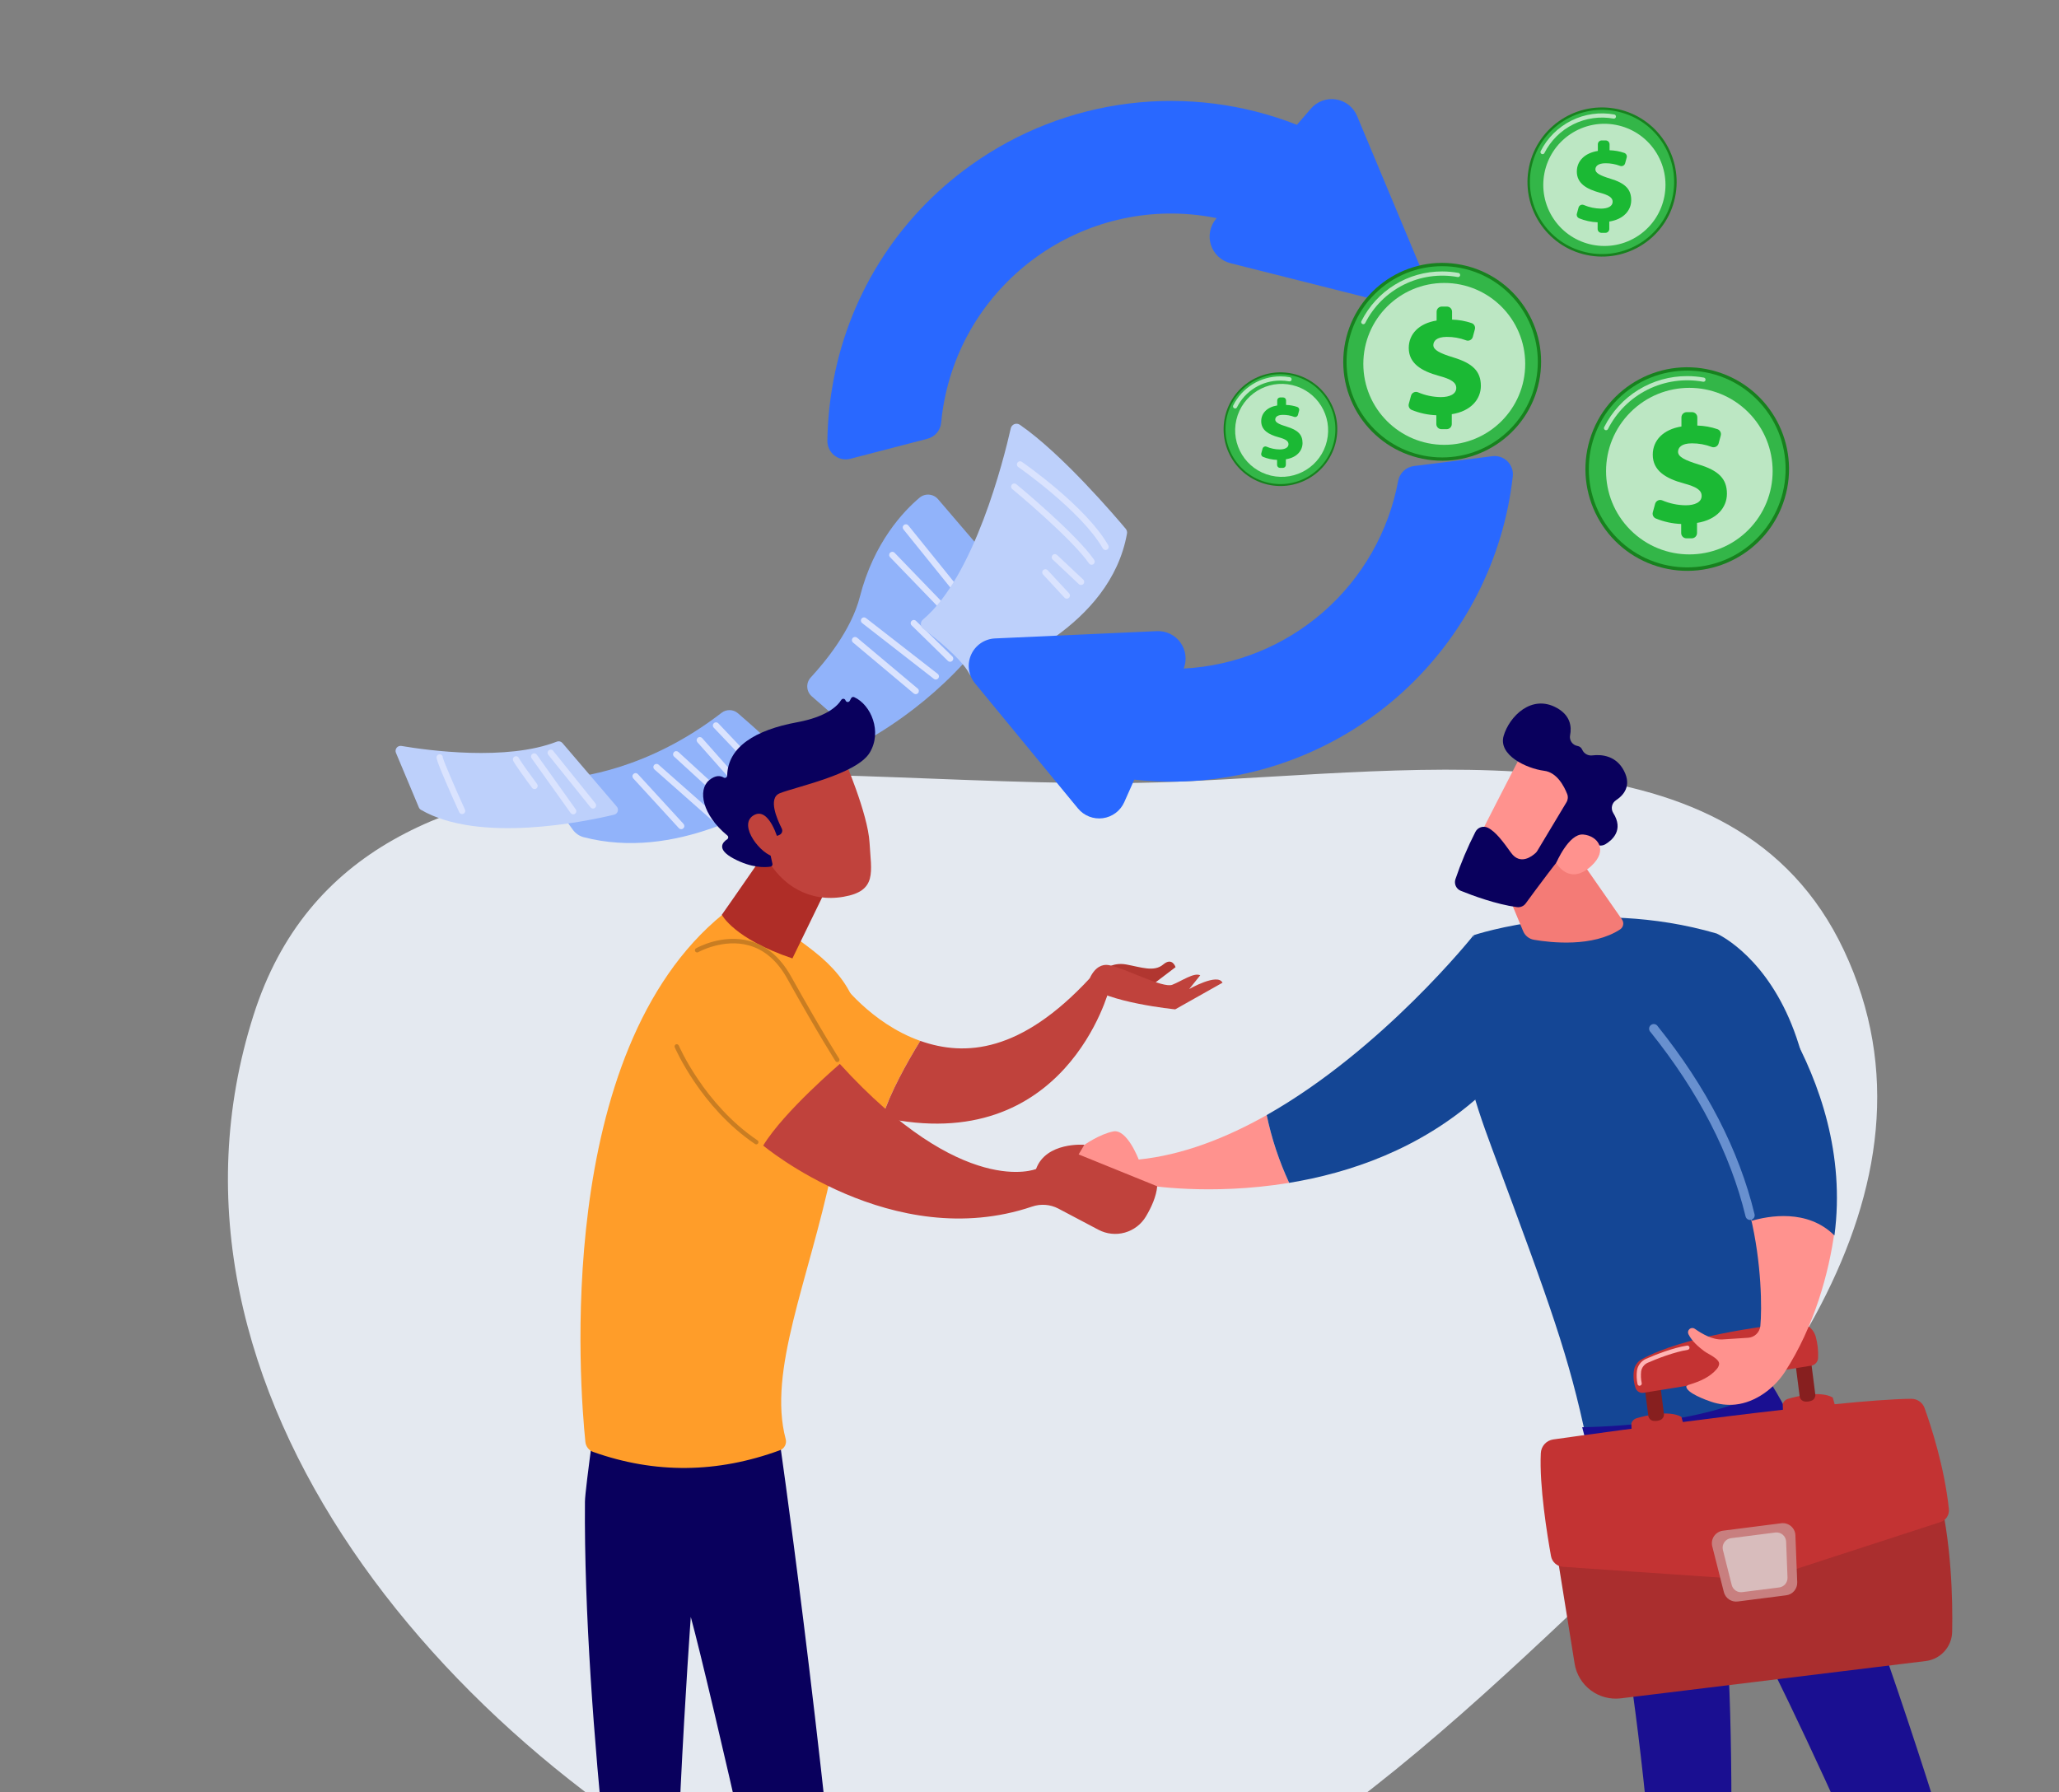
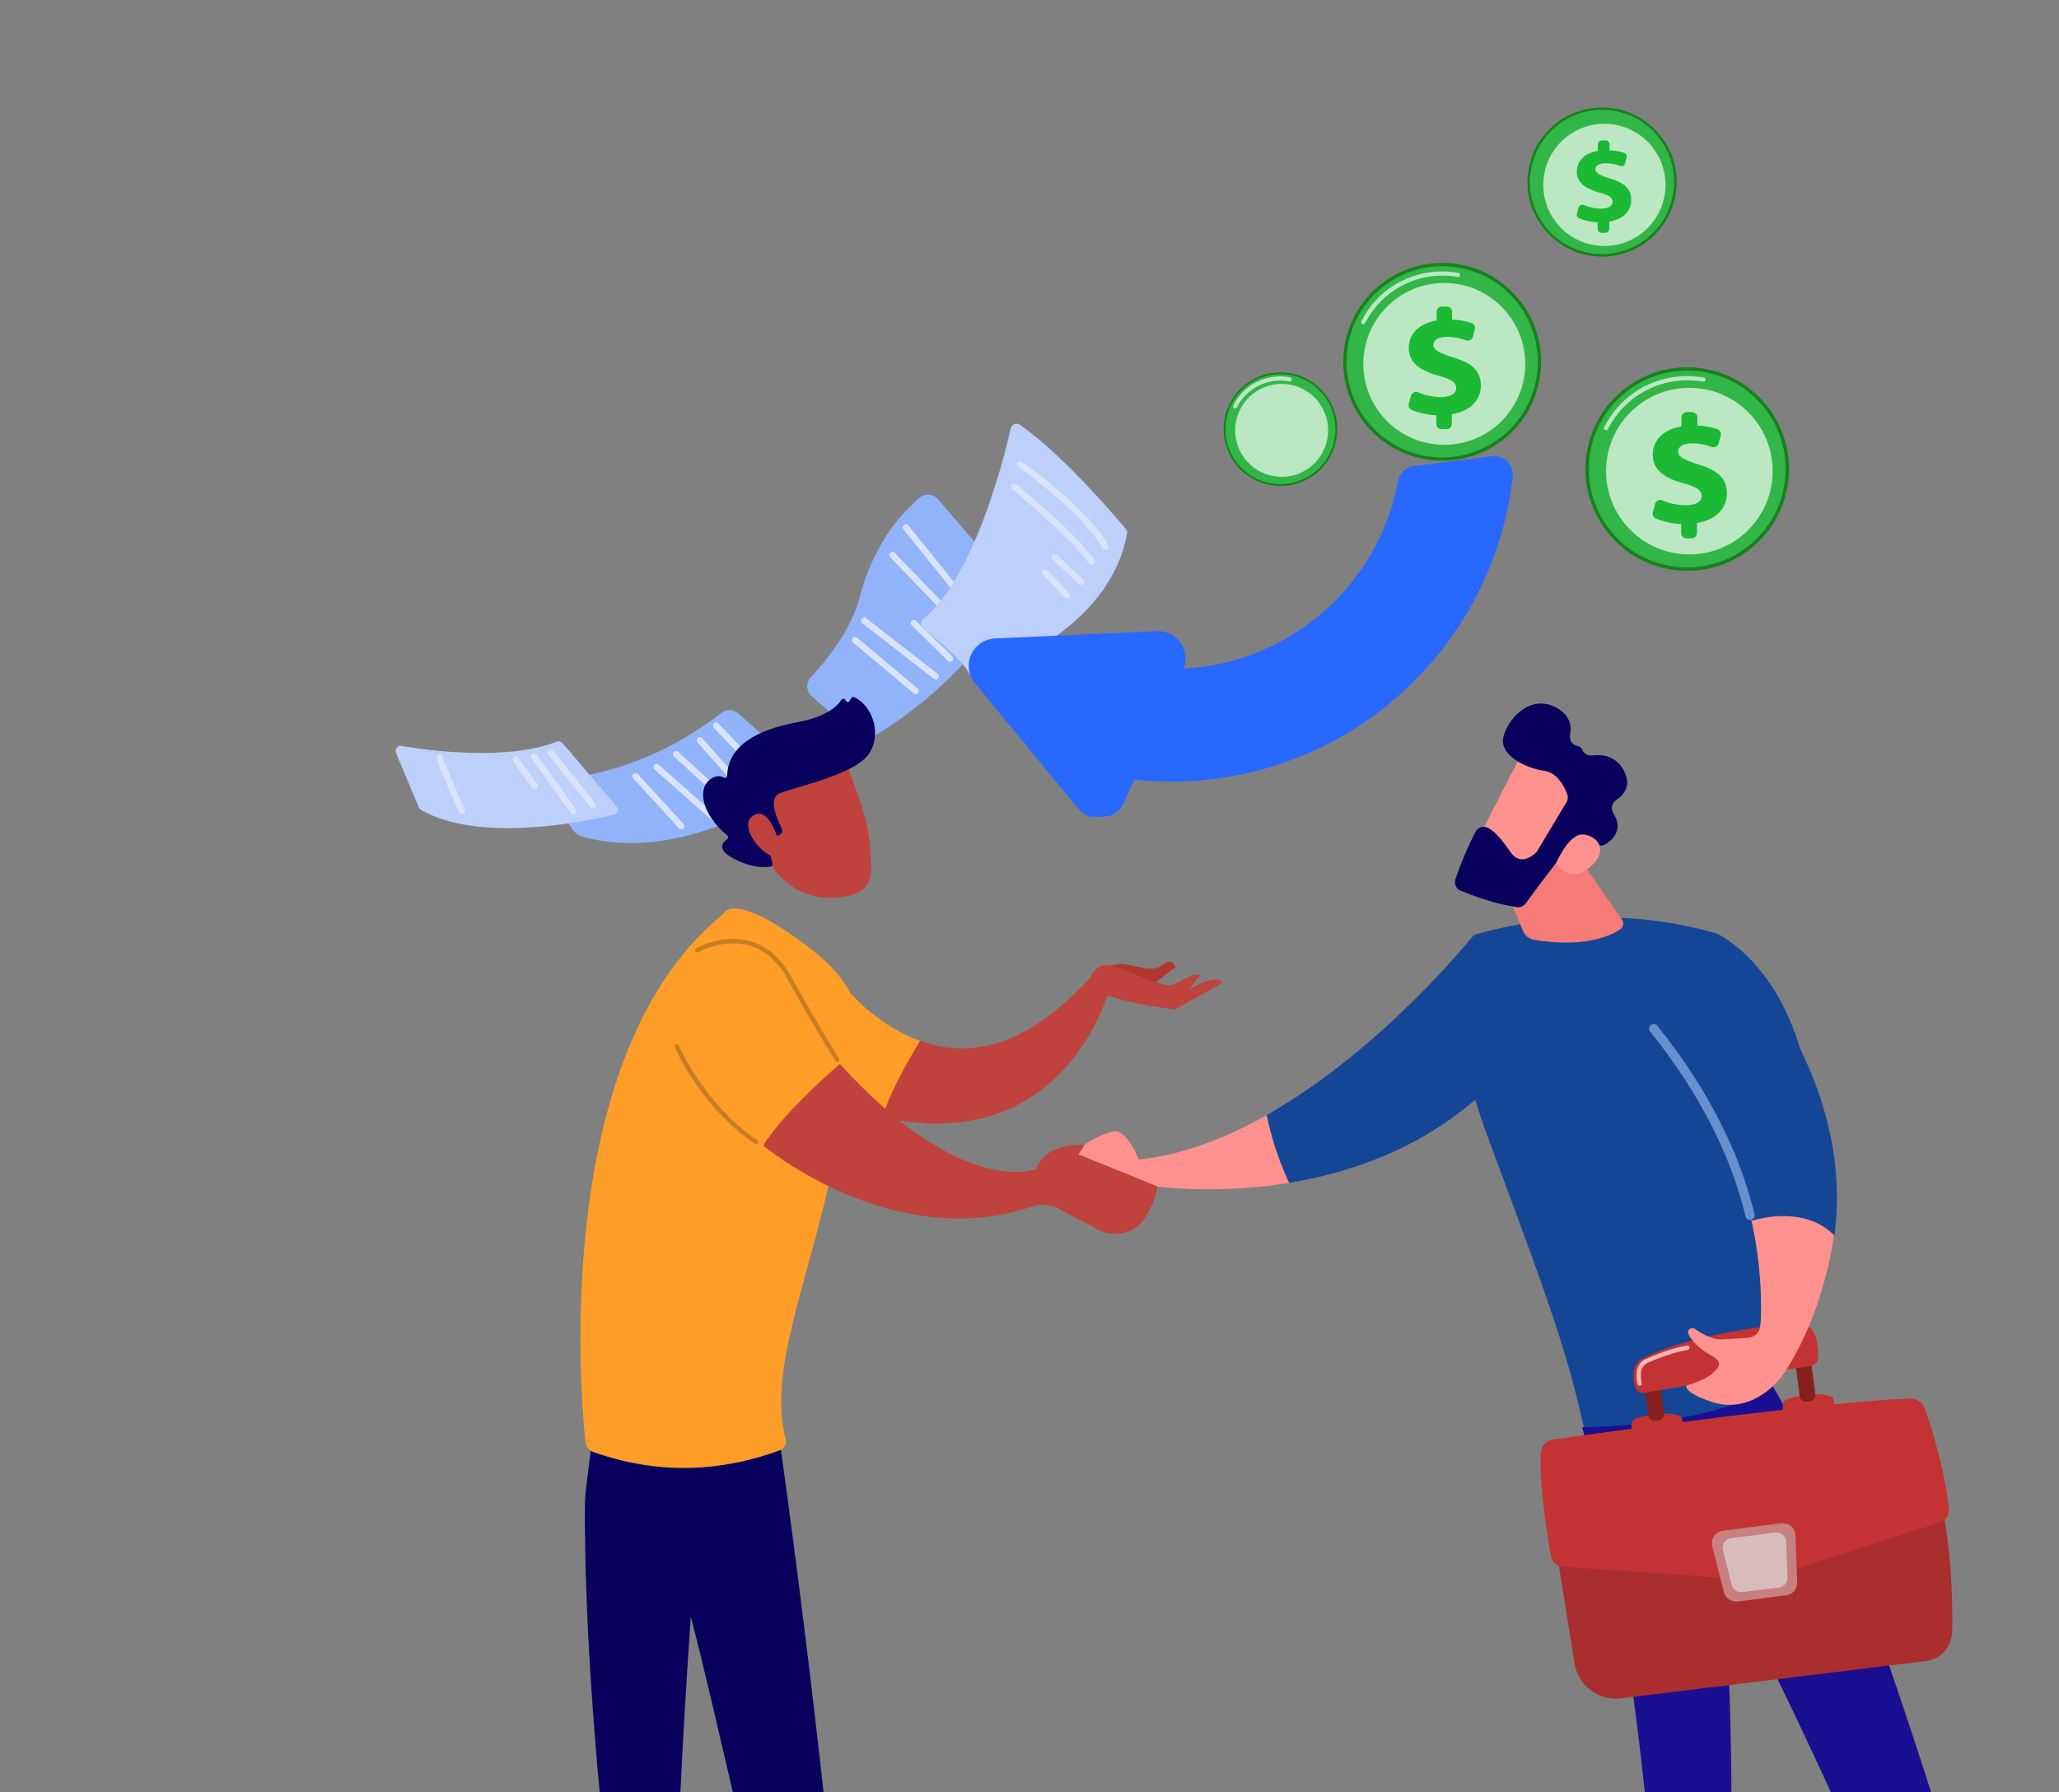
<svg xmlns="http://www.w3.org/2000/svg" width="579" height="504" viewBox="0 0 579 504" fill="none">
  <rect x="0" y="0" width="579" height="504" fill="#808080" stroke="none" />
-   <path d="M440.954 454.48C379.185 512.807 304.885 577.184 227.624 541.854C126.98 495.833 37.691 390.888 71.306 285.451C101.211 191.652 231.911 223.882 330.279 219.866C401.74 216.949 487.978 202.512 518.492 267.196C550.362 334.756 495.267 403.194 440.954 454.48Z" fill="#E4E9F0" />
  <path d="M155.151 219.245C163.382 218.858 182.589 216.142 202.896 200.472C203.558 199.956 204.378 199.685 205.217 199.705C206.056 199.725 206.863 200.034 207.5 200.58C211.372 203.908 219.23 210.845 223.721 216.079C224.033 216.439 224.265 216.861 224.403 217.317C224.541 217.772 224.582 218.252 224.524 218.725C224.465 219.197 224.307 219.652 224.062 220.06C223.816 220.468 223.487 220.82 223.097 221.093C214.815 226.883 189.791 242.102 164.135 235.442C162.903 235.118 161.822 234.375 161.079 233.34L153.462 222.767C153.225 222.444 153.08 222.062 153.043 221.663C153.006 221.264 153.078 220.862 153.252 220.5C153.425 220.139 153.693 219.831 154.028 219.61C154.362 219.389 154.75 219.263 155.151 219.245Z" fill="#91B3FA" />
  <path d="M191.905 233.118C191.736 233.192 191.547 233.211 191.366 233.171C191.186 233.132 191.022 233.037 190.898 232.899L178.078 218.911C177.919 218.738 177.835 218.508 177.846 218.273C177.856 218.039 177.959 217.817 178.132 217.658C178.305 217.5 178.535 217.416 178.769 217.426C179.004 217.436 179.225 217.539 179.384 217.713L192.205 231.701C192.284 231.787 192.346 231.888 192.386 231.998C192.426 232.108 192.444 232.225 192.439 232.342C192.434 232.459 192.405 232.574 192.356 232.68C192.306 232.786 192.236 232.881 192.149 232.96C192.077 233.026 191.995 233.079 191.905 233.118Z" fill="url(#paint0_linear)" />
  <path d="M201.375 231.034C201.222 231.098 201.053 231.117 200.889 231.09C200.725 231.063 200.571 230.99 200.446 230.88L184.024 216.381C183.847 216.225 183.74 216.006 183.726 215.772C183.711 215.537 183.79 215.306 183.946 215.13C184.101 214.954 184.32 214.846 184.555 214.832C184.79 214.817 185.021 214.896 185.197 215.052L201.619 229.551C201.732 229.651 201.817 229.778 201.867 229.92C201.917 230.062 201.93 230.214 201.905 230.363C201.88 230.511 201.817 230.65 201.723 230.768C201.629 230.885 201.507 230.977 201.368 231.034H201.375Z" fill="url(#paint1_linear)" />
  <path d="M207.336 228.364C207.18 228.428 207.008 228.447 206.842 228.418C206.675 228.389 206.52 228.314 206.395 228.2L189.557 212.777C189.383 212.618 189.28 212.397 189.27 212.162C189.26 211.927 189.344 211.698 189.502 211.525C189.661 211.351 189.883 211.248 190.117 211.238C190.352 211.228 190.582 211.312 190.755 211.47L207.593 226.891C207.679 226.97 207.749 227.065 207.799 227.171C207.849 227.277 207.877 227.392 207.882 227.509C207.887 227.626 207.869 227.743 207.829 227.853C207.789 227.963 207.727 228.064 207.648 228.15C207.56 228.242 207.454 228.315 207.336 228.364Z" fill="url(#paint2_linear)" />
  <path d="M211.624 225.335C211.453 225.407 211.264 225.423 211.084 225.382C210.903 225.341 210.74 225.244 210.617 225.106L196.118 208.744C196.04 208.656 195.981 208.555 195.943 208.445C195.905 208.335 195.889 208.219 195.896 208.102C195.903 207.986 195.933 207.873 195.984 207.768C196.035 207.663 196.106 207.57 196.193 207.492C196.28 207.415 196.382 207.356 196.492 207.318C196.602 207.28 196.718 207.264 196.834 207.271C196.95 207.278 197.064 207.308 197.169 207.359C197.273 207.41 197.367 207.481 197.444 207.568L211.944 223.93C212.037 224.036 212.104 224.162 212.139 224.298C212.174 224.435 212.176 224.577 212.145 224.715C212.113 224.852 212.05 224.98 211.959 225.088C211.869 225.196 211.754 225.28 211.624 225.335Z" fill="url(#paint3_linear)" />
  <path d="M218.105 222.133C217.939 222.203 217.756 222.22 217.579 222.183C217.403 222.147 217.242 222.057 217.118 221.927L200.721 204.653C200.637 204.57 200.571 204.47 200.527 204.361C200.482 204.251 200.46 204.134 200.462 204.016C200.463 203.898 200.488 203.781 200.536 203.673C200.583 203.564 200.652 203.467 200.737 203.385C200.823 203.304 200.924 203.24 201.034 203.198C201.145 203.157 201.263 203.137 201.381 203.142C201.499 203.146 201.615 203.174 201.722 203.224C201.829 203.274 201.925 203.345 202.004 203.432L218.404 220.706C218.485 220.79 218.549 220.89 218.591 220.999C218.633 221.108 218.654 221.225 218.651 221.342C218.647 221.459 218.621 221.574 218.573 221.681C218.526 221.788 218.457 221.884 218.372 221.964C218.293 222.036 218.203 222.093 218.105 222.133Z" fill="url(#paint4_linear)" />
  <path d="M228.26 195.813L241.282 207.188C241.761 207.608 242.36 207.867 242.994 207.93C243.628 207.992 244.266 207.855 244.818 207.538C251.313 203.818 272.624 190.35 284.03 167.929C284.397 167.2 284.54 166.378 284.44 165.568C284.34 164.758 284.002 163.996 283.468 163.378L263.791 140.397C263.157 139.654 262.256 139.191 261.282 139.108C260.309 139.026 259.343 139.331 258.593 139.957C254.12 143.72 245.712 152.508 241.787 167.868C239.391 177.243 232.003 186.177 227.983 190.524C227.648 190.886 227.389 191.312 227.221 191.776C227.053 192.241 226.98 192.734 227.006 193.227C227.032 193.72 227.156 194.202 227.371 194.646C227.587 195.091 227.889 195.487 228.26 195.813Z" fill="#91B3FA" />
  <path d="M257.846 195.145C257.695 195.208 257.531 195.228 257.37 195.203C257.208 195.179 257.057 195.111 256.932 195.007L239.872 180.694C239.783 180.619 239.709 180.527 239.656 180.424C239.602 180.321 239.569 180.208 239.559 180.092C239.549 179.975 239.561 179.859 239.596 179.747C239.631 179.636 239.688 179.533 239.763 179.444C239.838 179.355 239.929 179.281 240.033 179.227C240.136 179.173 240.249 179.141 240.365 179.13C240.481 179.12 240.598 179.133 240.709 179.168C240.82 179.203 240.923 179.26 241.013 179.334L258.065 193.648C258.155 193.722 258.23 193.815 258.285 193.919C258.34 194.023 258.373 194.137 258.384 194.254C258.394 194.371 258.381 194.489 258.345 194.601C258.309 194.713 258.252 194.817 258.175 194.906C258.086 195.011 257.973 195.093 257.846 195.145Z" fill="url(#paint5_linear)" />
  <path d="M263.494 191.03C263.35 191.091 263.191 191.113 263.036 191.093C262.88 191.072 262.732 191.011 262.608 190.914L242.43 175.219C242.338 175.147 242.261 175.059 242.203 174.957C242.146 174.856 242.109 174.745 242.094 174.629C242.08 174.514 242.088 174.397 242.119 174.284C242.15 174.172 242.202 174.067 242.274 173.975C242.345 173.883 242.434 173.806 242.535 173.749C242.636 173.691 242.748 173.654 242.863 173.64C242.979 173.625 243.096 173.634 243.208 173.664C243.32 173.695 243.425 173.748 243.517 173.819L263.696 189.519C263.817 189.614 263.911 189.739 263.97 189.882C264.028 190.024 264.048 190.18 264.027 190.332C264.007 190.485 263.947 190.63 263.854 190.752C263.76 190.874 263.636 190.97 263.494 191.03Z" fill="url(#paint6_linear)" />
  <path d="M267.517 186.041C267.356 186.108 267.179 186.127 267.008 186.094C266.836 186.061 266.678 185.979 266.553 185.857L256.404 175.926C256.309 175.848 256.232 175.751 256.177 175.641C256.122 175.532 256.091 175.412 256.084 175.289C256.078 175.167 256.098 175.044 256.141 174.929C256.185 174.815 256.252 174.71 256.338 174.623C256.424 174.536 256.527 174.467 256.641 174.421C256.755 174.376 256.877 174.355 257 174.359C257.122 174.363 257.243 174.393 257.353 174.446C257.464 174.499 257.562 174.575 257.642 174.668L267.794 184.591C267.898 184.694 267.975 184.82 268.018 184.96C268.061 185.099 268.07 185.247 268.042 185.391C268.015 185.534 267.953 185.669 267.861 185.783C267.77 185.896 267.652 185.986 267.517 186.043V186.041Z" fill="url(#paint7_linear)" />
  <path d="M272.561 178.947C272.396 179.016 272.214 179.034 272.039 178.997C271.865 178.961 271.705 178.872 271.581 178.743L250.283 156.685C250.12 156.515 250.03 156.288 250.035 156.053C250.039 155.818 250.136 155.594 250.306 155.431C250.475 155.268 250.702 155.179 250.937 155.183C251.172 155.187 251.396 155.284 251.559 155.454L272.855 177.513C272.937 177.596 273.001 177.696 273.044 177.804C273.087 177.913 273.108 178.029 273.106 178.146C273.105 178.263 273.08 178.378 273.033 178.486C272.986 178.593 272.919 178.69 272.835 178.771C272.754 178.845 272.661 178.905 272.561 178.947Z" fill="url(#paint8_linear)" />
  <path d="M275.476 174.416C275.3 174.491 275.104 174.507 274.917 174.462C274.731 174.416 274.564 174.312 274.442 174.164L254.052 148.885C253.904 148.702 253.835 148.468 253.86 148.234C253.884 148 254.001 147.786 254.184 147.638C254.367 147.49 254.601 147.421 254.835 147.446C255.069 147.471 255.284 147.587 255.431 147.77L275.821 173.049C275.896 173.14 275.952 173.244 275.986 173.357C276.02 173.47 276.031 173.588 276.019 173.705C276.007 173.822 275.972 173.936 275.915 174.039C275.859 174.143 275.782 174.234 275.69 174.307C275.624 174.352 275.552 174.389 275.476 174.416Z" fill="url(#paint9_linear)" />
  <path d="M259.603 176.812C263.009 179.382 270.427 185.287 272.607 189.519C272.785 189.871 273.084 190.147 273.449 190.297C273.815 190.447 274.221 190.46 274.596 190.334C281.719 187.943 312.266 176.238 316.918 150.043C316.96 149.808 316.949 149.566 316.886 149.336C316.823 149.105 316.711 148.891 316.556 148.709C313.674 145.27 298.58 127.564 286.769 119.448C286.546 119.297 286.29 119.203 286.023 119.174C285.755 119.145 285.485 119.181 285.235 119.281C284.985 119.38 284.763 119.539 284.589 119.744C284.414 119.948 284.292 120.193 284.234 120.455C282.195 129.449 273.964 162.113 259.537 174.239C259.348 174.398 259.196 174.597 259.094 174.823C258.993 175.048 258.943 175.294 258.949 175.541C258.956 175.788 259.018 176.031 259.131 176.251C259.244 176.471 259.405 176.663 259.603 176.812Z" fill="#BDD0FB" />
  <path d="M311.222 154.612C311.022 154.695 310.799 154.702 310.594 154.633C310.39 154.563 310.217 154.422 310.109 154.234C304.123 143.739 286.558 131.493 286.382 131.37C286.279 131.307 286.19 131.223 286.121 131.125C286.051 131.026 286.002 130.915 285.978 130.797C285.953 130.679 285.952 130.557 285.976 130.439C286 130.321 286.047 130.209 286.116 130.11C286.185 130.011 286.273 129.927 286.375 129.863C286.477 129.799 286.591 129.757 286.71 129.738C286.829 129.72 286.951 129.726 287.068 129.757C287.184 129.787 287.293 129.841 287.389 129.915C288.124 130.418 305.46 142.501 311.647 153.355C311.71 153.464 311.749 153.586 311.762 153.711C311.774 153.836 311.759 153.963 311.719 154.082C311.678 154.201 311.613 154.31 311.527 154.402C311.441 154.494 311.336 154.566 311.219 154.614L311.222 154.612Z" fill="url(#paint10_linear)" />
  <path d="M307.31 158.76C307.123 158.838 306.915 158.85 306.72 158.794C306.526 158.738 306.356 158.617 306.24 158.451C301.16 151.183 284.82 137.676 284.657 137.54C284.566 137.466 284.49 137.375 284.434 137.272C284.378 137.169 284.343 137.056 284.331 136.939C284.32 136.823 284.331 136.705 284.365 136.593C284.399 136.481 284.455 136.376 284.529 136.286C284.604 136.196 284.696 136.121 284.8 136.066C284.903 136.012 285.017 135.978 285.133 135.967C285.25 135.957 285.368 135.97 285.48 136.005C285.591 136.04 285.695 136.097 285.785 136.173C286.464 136.732 302.477 149.967 307.685 157.436C307.819 157.629 307.872 157.867 307.831 158.098C307.79 158.33 307.658 158.535 307.466 158.67C307.418 158.706 307.365 158.736 307.31 158.76Z" fill="url(#paint11_linear)" />
  <path d="M304.334 164.445C304.177 164.511 304.003 164.53 303.835 164.5C303.666 164.469 303.51 164.391 303.385 164.274L296.015 157.349C295.848 157.187 295.751 156.966 295.746 156.733C295.74 156.501 295.827 156.276 295.986 156.106C296.145 155.936 296.365 155.836 296.597 155.827C296.83 155.818 297.056 155.901 297.228 156.058L304.599 162.983C304.685 163.062 304.754 163.158 304.803 163.265C304.852 163.371 304.879 163.487 304.882 163.604C304.886 163.721 304.866 163.838 304.824 163.947C304.781 164.057 304.718 164.157 304.636 164.241C304.551 164.329 304.448 164.398 304.334 164.445Z" fill="url(#paint12_linear)" />
  <path d="M300.327 168.291C300.159 168.362 299.974 168.379 299.797 168.34C299.619 168.302 299.458 168.209 299.335 168.075L293.261 161.512C293.122 161.337 293.055 161.115 293.073 160.892C293.091 160.669 293.193 160.461 293.358 160.31C293.523 160.158 293.74 160.075 293.963 160.077C294.187 160.079 294.402 160.165 294.565 160.319L300.634 166.864C300.731 166.969 300.801 167.095 300.839 167.232C300.877 167.37 300.881 167.515 300.85 167.654C300.82 167.793 300.757 167.923 300.666 168.033C300.575 168.143 300.458 168.229 300.327 168.284V168.291Z" fill="url(#paint13_linear)" />
  <path d="M112.871 209.782C120.309 211.04 142.461 214.091 156.596 208.563C156.866 208.459 157.162 208.442 157.443 208.514C157.723 208.585 157.974 208.743 158.162 208.964L173.436 226.836C173.593 227.019 173.7 227.238 173.748 227.474C173.795 227.71 173.781 227.954 173.707 228.182C173.633 228.411 173.502 228.617 173.325 228.78C173.148 228.944 172.933 229.059 172.699 229.114C164.392 231.103 134.708 237.235 118.369 227.745C118.105 227.59 117.899 227.353 117.782 227.07L111.343 211.715C111.245 211.483 111.21 211.229 111.244 210.979C111.278 210.729 111.378 210.493 111.534 210.296C111.69 210.098 111.897 209.946 112.132 209.856C112.367 209.765 112.622 209.74 112.871 209.782Z" fill="#BDD0FB" />
  <path d="M167.1 227.312C166.924 227.387 166.728 227.403 166.542 227.358C166.356 227.312 166.19 227.208 166.068 227.06L154.202 212.294C154.123 212.204 154.063 212.099 154.026 211.985C153.989 211.872 153.976 211.752 153.986 211.633C153.996 211.514 154.031 211.398 154.087 211.293C154.143 211.188 154.22 211.095 154.313 211.02C154.406 210.945 154.513 210.89 154.628 210.857C154.743 210.825 154.864 210.816 154.982 210.831C155.101 210.847 155.215 210.886 155.318 210.946C155.421 211.007 155.51 211.087 155.581 211.184L167.443 225.937C167.516 226.028 167.57 226.132 167.603 226.244C167.636 226.356 167.646 226.473 167.634 226.589C167.621 226.704 167.586 226.816 167.53 226.919C167.473 227.021 167.398 227.111 167.307 227.183C167.245 227.237 167.176 227.28 167.1 227.312Z" fill="url(#paint14_linear)" />
  <path d="M161.532 228.95C161.346 229.027 161.14 229.039 160.946 228.984C160.753 228.928 160.584 228.809 160.467 228.645L149.494 213.252C149.427 213.157 149.379 213.05 149.353 212.936C149.327 212.823 149.323 212.705 149.343 212.591C149.362 212.476 149.404 212.366 149.466 212.267C149.528 212.169 149.608 212.083 149.703 212.016C149.798 211.949 149.905 211.9 150.019 211.874C150.132 211.848 150.25 211.845 150.364 211.864C150.479 211.884 150.589 211.926 150.688 211.988C150.786 212.049 150.872 212.13 150.939 212.225L161.904 227.618C162.041 227.809 162.096 228.047 162.057 228.279C162.018 228.511 161.889 228.717 161.698 228.854C161.646 228.891 161.59 228.923 161.532 228.95Z" fill="url(#paint15_linear)" />
  <path d="M150.657 221.842C150.475 221.919 150.272 221.932 150.081 221.879C149.89 221.827 149.722 221.712 149.605 221.552C147.72 219.007 144.52 214.617 144.263 213.817C144.193 213.595 144.213 213.354 144.319 213.147C144.425 212.94 144.608 212.782 144.829 212.709C145.05 212.635 145.291 212.652 145.499 212.755C145.708 212.857 145.868 213.038 145.945 213.258C146.197 213.829 148.714 217.379 151.03 220.497C151.169 220.686 151.228 220.923 151.193 221.155C151.158 221.388 151.032 221.596 150.844 221.736C150.787 221.78 150.724 221.816 150.657 221.842Z" fill="url(#paint16_linear)" />
  <path d="M130.285 228.872C130.072 228.961 129.833 228.963 129.618 228.879C129.404 228.794 129.23 228.629 129.135 228.419C122.59 213.967 122.711 213.172 122.756 212.875C122.79 212.654 122.906 212.454 123.081 212.314C123.256 212.175 123.477 212.107 123.7 212.125C123.923 212.142 124.131 212.243 124.283 212.407C124.435 212.572 124.519 212.787 124.518 213.011C124.714 214.04 127.859 221.305 130.748 227.689C130.845 227.903 130.854 228.147 130.771 228.367C130.688 228.587 130.522 228.765 130.308 228.862L130.285 228.872Z" fill="url(#paint17_linear)" />
-   <path d="M239.123 129.023L260.827 123.383C261.851 123.115 262.767 122.539 263.452 121.731C264.137 120.924 264.556 119.926 264.654 118.872C264.789 117.377 264.986 115.867 265.245 114.343C271.125 79.018 304.636 55.062 339.95 60.938C340.683 61.059 341.411 61.194 342.134 61.346L342.013 61.486C341.156 62.484 340.568 63.684 340.305 64.973C340.042 66.262 340.112 67.597 340.509 68.851C340.906 70.105 341.617 71.237 342.574 72.14C343.531 73.043 344.702 73.686 345.978 74.009L390.205 85.159C391.595 85.507 393.055 85.462 394.421 85.028C395.787 84.594 397.006 83.789 397.94 82.703C398.875 81.617 399.489 80.291 399.714 78.876C399.939 77.461 399.766 76.011 399.214 74.688L381.613 32.611C381.104 31.394 380.291 30.327 379.253 29.513C378.215 28.699 376.985 28.164 375.682 27.959C374.378 27.755 373.044 27.888 371.806 28.345C370.569 28.802 369.469 29.569 368.611 30.572L364.708 35.103C349.707 29.196 333.468 27.135 317.468 29.108C301.467 31.081 286.215 37.025 273.098 46.398C262.757 53.752 253.976 63.084 247.264 73.854C240.552 84.623 236.042 96.617 233.994 109.14C233.177 114.035 232.732 118.984 232.664 123.945C232.651 124.741 232.821 125.529 233.163 126.247C233.505 126.966 234.008 127.595 234.633 128.087C235.259 128.579 235.989 128.919 236.768 129.082C237.547 129.244 238.353 129.224 239.123 129.023Z" fill="#2968FF" />
-   <path d="M419.624 128.293C413.348 129.105 405.988 130.028 397.608 131.059C396.517 131.197 395.498 131.679 394.699 132.435C393.9 133.19 393.363 134.181 393.165 135.263C390.484 149.543 383.082 162.508 372.147 172.075C361.212 181.642 347.379 187.257 332.869 188.017C333.335 186.821 333.496 185.527 333.336 184.253C333.177 182.979 332.702 181.765 331.956 180.72C331.209 179.675 330.214 178.833 329.06 178.27C327.906 177.706 326.63 177.439 325.347 177.493L279.783 179.546C278.352 179.613 276.967 180.076 275.784 180.884C274.601 181.693 273.666 182.814 273.083 184.123C272.501 185.433 272.294 186.878 272.485 188.298C272.677 189.718 273.26 191.057 274.169 192.165L303.135 227.365C303.971 228.377 305.053 229.16 306.276 229.638C307.5 230.117 308.825 230.275 310.127 230.099C311.428 229.923 312.664 229.418 313.716 228.631C314.768 227.845 315.602 226.803 316.14 225.604L318.963 219.257C322.944 219.684 326.947 219.868 330.95 219.809C354.444 219.427 376.993 210.498 394.379 194.691C411.765 178.885 422.796 157.286 425.407 133.934C425.489 133.161 425.395 132.379 425.131 131.648C424.867 130.916 424.441 130.254 423.884 129.711C423.328 129.168 422.655 128.758 421.917 128.513C421.179 128.267 420.395 128.192 419.624 128.293Z" fill="#2968FF" />
+   <path d="M419.624 128.293C413.348 129.105 405.988 130.028 397.608 131.059C396.517 131.197 395.498 131.679 394.699 132.435C393.9 133.19 393.363 134.181 393.165 135.263C390.484 149.543 383.082 162.508 372.147 172.075C361.212 181.642 347.379 187.257 332.869 188.017C333.335 186.821 333.496 185.527 333.336 184.253C333.177 182.979 332.702 181.765 331.956 180.72C331.209 179.675 330.214 178.833 329.06 178.27C327.906 177.706 326.63 177.439 325.347 177.493L279.783 179.546C278.352 179.613 276.967 180.076 275.784 180.884C274.601 181.693 273.666 182.814 273.083 184.123C272.501 185.433 272.294 186.878 272.485 188.298C272.677 189.718 273.26 191.057 274.169 192.165L303.135 227.365C303.971 228.377 305.053 229.16 306.276 229.638C311.428 229.923 312.664 229.418 313.716 228.631C314.768 227.845 315.602 226.803 316.14 225.604L318.963 219.257C322.944 219.684 326.947 219.868 330.95 219.809C354.444 219.427 376.993 210.498 394.379 194.691C411.765 178.885 422.796 157.286 425.407 133.934C425.489 133.161 425.395 132.379 425.131 131.648C424.867 130.916 424.441 130.254 423.884 129.711C423.328 129.168 422.655 128.758 421.917 128.513C421.179 128.267 420.395 128.192 419.624 128.293Z" fill="#2968FF" />
  <path d="M367.944 134.604C375.623 130.256 378.323 120.505 373.975 112.826C369.627 105.146 359.876 102.446 352.197 106.794C344.517 111.142 341.817 120.893 346.165 128.572C350.514 136.252 360.264 138.952 367.944 134.604Z" fill="#17811E" />
  <path d="M375.1 124.241C377.06 115.938 371.918 107.618 363.615 105.659C355.312 103.699 346.992 108.841 345.033 117.144C343.073 125.447 348.215 133.766 356.518 135.726C364.821 137.686 373.14 132.543 375.1 124.241Z" fill="#33B648" />
  <path opacity="0.67" d="M347.327 114.874C347.231 114.875 347.136 114.853 347.051 114.811C346.911 114.74 346.806 114.617 346.757 114.468C346.709 114.32 346.721 114.158 346.791 114.019C348.023 111.558 349.917 109.49 352.261 108.047C354.604 106.604 357.303 105.843 360.055 105.851C360.954 105.852 361.851 105.933 362.735 106.094C362.811 106.108 362.883 106.137 362.948 106.179C363.013 106.221 363.068 106.275 363.112 106.338C363.156 106.402 363.187 106.473 363.203 106.549C363.219 106.624 363.22 106.702 363.206 106.778C363.194 106.855 363.165 106.928 363.124 106.993C363.082 107.058 363.028 107.115 362.964 107.159C362.9 107.203 362.828 107.234 362.752 107.249C362.676 107.265 362.598 107.265 362.522 107.25C361.708 107.103 360.883 107.029 360.055 107.029C357.522 107.022 355.036 107.723 352.879 109.051C350.721 110.379 348.977 112.283 347.843 114.549C347.795 114.645 347.721 114.727 347.63 114.784C347.539 114.841 347.434 114.873 347.327 114.874Z" fill="white" />
  <path opacity="0.67" d="M373.127 124.033C374.786 117.006 370.434 109.964 363.406 108.306C356.379 106.647 349.338 111 347.679 118.027C346.02 125.054 350.373 132.096 357.4 133.754C364.427 135.413 371.469 131.061 373.127 124.033Z" fill="white" />
-   <path d="M359.122 130.756V129.335C357.752 129.283 356.401 128.99 355.132 128.468C354.954 128.387 354.81 128.244 354.726 128.066C354.643 127.889 354.625 127.687 354.677 127.497L355.039 126.173C355.069 126.058 355.123 125.95 355.199 125.858C355.274 125.766 355.368 125.691 355.475 125.639C355.582 125.586 355.699 125.558 355.818 125.555C355.937 125.551 356.055 125.574 356.164 125.621C357.329 126.119 358.581 126.383 359.848 126.396C361.278 126.396 362.332 125.913 362.332 124.92C362.332 124.023 361.504 123.491 359.523 122.958C356.691 122.185 354.658 120.949 354.658 118.455C354.658 116.206 356.313 114.487 359.161 114.026V112.602C359.161 112.383 359.248 112.172 359.404 112.017C359.559 111.862 359.769 111.774 359.989 111.774H360.817C361.036 111.774 361.247 111.862 361.402 112.017C361.557 112.172 361.644 112.383 361.644 112.602V113.88C362.722 113.907 363.789 114.099 364.809 114.448C365.004 114.52 365.165 114.662 365.26 114.846C365.355 115.031 365.378 115.244 365.323 115.444L364.992 116.669C364.961 116.782 364.907 116.886 364.833 116.977C364.759 117.067 364.667 117.14 364.563 117.192C364.459 117.244 364.345 117.274 364.229 117.279C364.112 117.284 363.996 117.264 363.888 117.221C362.896 116.849 361.843 116.662 360.784 116.669C359.089 116.669 358.606 117.373 358.606 118.002C358.606 118.778 359.622 119.31 361.824 119.986C364.972 120.93 366.28 122.238 366.28 124.586C366.28 126.741 364.683 128.678 361.589 129.161V130.753C361.589 130.973 361.502 131.183 361.347 131.338C361.192 131.494 360.981 131.581 360.762 131.581H359.934C359.718 131.577 359.512 131.488 359.36 131.334C359.208 131.179 359.123 130.972 359.122 130.756Z" fill="#1BB934" />
  <path d="M433.054 105.885C435.338 90.693 424.874 76.526 409.682 74.242C394.49 71.958 380.323 82.422 378.039 97.614C375.755 112.806 386.219 126.973 401.411 129.257C416.603 131.541 430.77 121.077 433.054 105.885Z" fill="#17811E" />
  <path d="M424.565 120.768C435.067 110.266 435.067 93.239 424.565 82.737C414.063 72.234 397.035 72.234 386.533 82.737C376.031 93.239 376.031 110.266 386.533 120.768C397.035 131.27 414.063 131.27 424.565 120.768Z" fill="#33B648" />
  <path opacity="0.67" d="M383.373 91.169C383.277 91.171 383.182 91.149 383.097 91.106C382.958 91.035 382.852 90.912 382.804 90.765C382.755 90.617 382.767 90.455 382.837 90.316C384.946 86.105 388.187 82.565 392.198 80.095C396.208 77.626 400.829 76.324 405.538 76.338C407.076 76.338 408.609 76.477 410.122 76.751C410.198 76.765 410.27 76.794 410.335 76.836C410.401 76.877 410.457 76.932 410.501 76.995C410.545 77.059 410.576 77.13 410.592 77.206C410.609 77.282 410.61 77.36 410.596 77.436C410.583 77.512 410.554 77.585 410.512 77.65C410.47 77.715 410.416 77.771 410.352 77.815C410.289 77.859 410.217 77.89 410.142 77.906C410.066 77.923 409.988 77.924 409.912 77.91C404.76 76.975 399.444 77.73 394.756 80.062C390.069 82.395 386.26 86.181 383.9 90.854C383.849 90.95 383.774 91.03 383.681 91.086C383.588 91.141 383.481 91.17 383.373 91.169Z" fill="white" />
  <path opacity="0.67" d="M406.135 125.1C418.706 125.1 428.896 114.909 428.896 102.338C428.896 89.767 418.706 79.577 406.135 79.577C393.564 79.577 383.373 89.767 383.373 102.338C383.373 114.909 393.564 125.1 406.135 125.1Z" fill="white" />
  <path d="M403.902 119.26V116.777C401.515 116.691 399.163 116.181 396.954 115.27C396.641 115.13 396.389 114.882 396.244 114.572C396.099 114.261 396.07 113.909 396.162 113.579L396.792 111.272C396.846 111.073 396.943 110.889 397.075 110.731C397.207 110.572 397.371 110.444 397.557 110.355C397.742 110.266 397.945 110.217 398.151 110.212C398.357 110.208 398.561 110.247 398.751 110.328C400.78 111.196 402.96 111.654 405.166 111.678C407.65 111.678 409.507 110.836 409.507 109.109C409.507 107.55 408.075 106.625 404.617 105.695C399.689 104.346 396.149 102.197 396.149 97.856C396.149 93.938 399.013 90.944 403.985 90.144V87.66C403.985 87.278 404.137 86.911 404.408 86.64C404.679 86.369 405.046 86.217 405.428 86.217H406.885C407.268 86.218 407.634 86.37 407.904 86.641C408.174 86.912 408.326 87.278 408.326 87.66V89.884C410.205 89.929 412.066 90.262 413.844 90.872C414.185 90.995 414.466 91.242 414.633 91.563C414.799 91.884 414.838 92.256 414.741 92.605L414.164 94.738C414.112 94.932 414.019 95.113 413.893 95.269C413.766 95.426 413.608 95.554 413.429 95.645C413.25 95.737 413.054 95.79 412.853 95.801C412.652 95.812 412.451 95.781 412.263 95.709C410.536 95.058 408.704 94.731 406.858 94.744C403.908 94.744 403.064 95.966 403.064 97.061C403.064 98.411 404.835 99.338 408.671 100.516C414.148 102.172 416.424 104.434 416.424 108.518C416.424 112.268 413.643 115.64 408.248 116.482V119.255C408.248 119.444 408.211 119.632 408.139 119.807C408.066 119.982 407.96 120.141 407.826 120.275C407.692 120.409 407.533 120.516 407.358 120.588C407.182 120.661 406.995 120.698 406.805 120.698H405.351C405.162 120.699 404.974 120.662 404.798 120.59C404.623 120.518 404.464 120.413 404.329 120.279C404.194 120.146 404.088 119.987 404.014 119.812C403.941 119.637 403.903 119.45 403.902 119.26Z" fill="#1BB934" />
  <path d="M501.85 140.209C506.432 125.079 497.882 109.1 482.753 104.518C467.624 99.936 451.645 108.486 447.063 123.615C442.481 138.744 451.031 154.723 466.16 159.306C481.289 163.888 497.268 155.338 501.85 140.209Z" fill="#17811E" />
  <path d="M494.018 151.46C504.824 140.654 504.824 123.134 494.018 112.328C483.212 101.522 465.691 101.522 454.885 112.328C444.079 123.134 444.079 140.654 454.885 151.46C465.691 162.266 483.212 162.266 494.018 151.46Z" fill="#33B648" />
  <path opacity="0.67" d="M451.634 120.985C451.538 120.987 451.443 120.966 451.358 120.922C451.289 120.887 451.227 120.839 451.177 120.781C451.126 120.723 451.088 120.655 451.064 120.581C451.04 120.508 451.03 120.431 451.036 120.354C451.042 120.277 451.063 120.201 451.098 120.133C453.269 115.803 456.605 112.165 460.73 109.628C464.856 107.091 469.607 105.756 474.451 105.773C476.032 105.773 477.61 105.915 479.166 106.198C479.311 106.235 479.437 106.326 479.518 106.452C479.598 106.578 479.628 106.73 479.601 106.877C479.574 107.024 479.492 107.155 479.372 107.244C479.252 107.334 479.103 107.374 478.954 107.357C473.649 106.389 468.173 107.163 463.345 109.563C458.516 111.963 454.593 115.861 452.161 120.674C452.11 120.769 452.033 120.848 451.941 120.903C451.848 120.958 451.742 120.986 451.634 120.985Z" fill="white" />
  <path opacity="0.67" d="M491.615 149.055C500.761 139.908 500.761 125.079 491.615 115.932C482.468 106.786 467.639 106.786 458.492 115.932C449.345 125.079 449.345 139.908 458.492 149.055C467.639 158.202 482.468 158.202 491.615 149.055Z" fill="white" />
  <path d="M472.756 149.905V147.359C470.3 147.268 467.88 146.743 465.607 145.808C465.282 145.666 465.02 145.412 464.868 145.092C464.716 144.772 464.684 144.408 464.779 144.067L465.425 141.694C465.481 141.489 465.58 141.299 465.716 141.136C465.852 140.973 466.021 140.841 466.212 140.749C466.403 140.656 466.612 140.606 466.824 140.601C467.036 140.596 467.247 140.637 467.442 140.72C469.529 141.61 471.773 142.079 474.042 142.099C476.603 142.099 478.509 141.233 478.509 139.453C478.509 137.85 477.036 136.895 473.479 135.943C468.405 134.564 464.762 132.356 464.762 127.878C464.762 123.844 467.712 120.764 472.828 119.942V117.392C472.828 116.999 472.984 116.621 473.263 116.343C473.541 116.064 473.919 115.908 474.312 115.908H475.811C476.205 115.908 476.582 116.064 476.861 116.343C477.139 116.621 477.295 116.999 477.295 117.392V119.68C479.225 119.729 481.137 120.072 482.963 120.698C483.313 120.825 483.602 121.079 483.772 121.409C483.943 121.739 483.983 122.122 483.885 122.48L483.291 124.688C483.237 124.888 483.142 125.074 483.012 125.235C482.882 125.395 482.719 125.527 482.535 125.621C482.35 125.715 482.148 125.77 481.942 125.781C481.735 125.792 481.528 125.76 481.335 125.687C479.56 125.013 477.676 124.671 475.778 124.68C472.742 124.68 471.876 125.935 471.876 127.064C471.876 128.443 473.697 129.404 477.643 130.62C483.28 132.309 485.62 134.652 485.62 138.857C485.62 142.72 482.759 146.186 477.21 147.055V149.905C477.21 150.299 477.053 150.677 476.775 150.955C476.497 151.234 476.119 151.39 475.725 151.39H474.235C473.842 151.389 473.466 151.232 473.189 150.953C472.912 150.675 472.756 150.298 472.756 149.905Z" fill="#1BB934" />
  <path d="M471.207 54.549C473.063 43.117 465.299 32.345 453.867 30.489C442.435 28.633 431.663 36.397 429.807 47.829C427.951 59.261 435.714 70.033 447.147 71.889C458.579 73.745 469.351 65.981 471.207 54.549Z" fill="#17811E" />
  <path d="M469.988 56.764C473.075 46 466.851 34.772 456.087 31.686C445.322 28.599 434.094 34.823 431.008 45.587C427.921 56.351 434.145 67.579 444.909 70.666C455.673 73.752 466.901 67.528 469.988 56.764Z" fill="#33B648" />
-   <path opacity="0.67" d="M433.785 43.36C433.689 43.361 433.594 43.339 433.509 43.297C433.369 43.226 433.263 43.103 433.214 42.955C433.165 42.806 433.176 42.645 433.246 42.505C435.127 38.78 438.162 35.764 441.898 33.907C445.634 32.05 449.87 31.452 453.975 32.201C454.12 32.238 454.245 32.329 454.326 32.455C454.407 32.581 454.436 32.733 454.409 32.88C454.382 33.027 454.301 33.159 454.18 33.248C454.06 33.337 453.911 33.377 453.762 33.36C449.909 32.656 445.931 33.218 442.423 34.962C438.915 36.706 436.066 39.538 434.301 43.035C434.252 43.131 434.179 43.212 434.088 43.269C433.997 43.327 433.892 43.358 433.785 43.36Z" fill="white" />
  <path opacity="0.67" d="M460.771 66.238C468.637 60.93 470.712 50.251 465.404 42.385C460.097 34.519 449.418 32.444 441.551 37.752C433.685 43.059 431.611 53.738 436.918 61.604C442.225 69.471 452.905 71.545 460.771 66.238Z" fill="white" />
  <path d="M449.262 64.383V62.515C447.461 62.45 445.686 62.065 444.02 61.379C443.784 61.273 443.594 61.086 443.484 60.852C443.375 60.618 443.353 60.352 443.424 60.104L443.898 58.365C443.939 58.216 444.012 58.076 444.111 57.957C444.211 57.838 444.335 57.741 444.474 57.674C444.614 57.606 444.767 57.569 444.922 57.566C445.077 57.563 445.232 57.592 445.374 57.654C446.904 58.308 448.548 58.654 450.212 58.672C452.085 58.672 453.484 58.034 453.484 56.74C453.484 55.565 452.405 54.867 449.798 54.168C446.081 53.15 443.413 51.531 443.413 48.258C443.413 45.303 445.573 43.048 449.323 42.444V40.576C449.323 40.433 449.351 40.292 449.406 40.16C449.46 40.028 449.541 39.908 449.641 39.807C449.742 39.706 449.862 39.626 449.994 39.572C450.126 39.517 450.267 39.489 450.41 39.489H451.514C451.804 39.489 452.082 39.603 452.289 39.806C452.495 40.01 452.613 40.286 452.618 40.576V42.256C454.027 42.294 455.423 42.545 456.757 43.001C457.014 43.094 457.226 43.28 457.352 43.523C457.477 43.765 457.506 44.046 457.433 44.309L456.997 45.915C456.958 46.062 456.888 46.198 456.793 46.316C456.698 46.434 456.579 46.531 456.444 46.6C456.309 46.669 456.161 46.71 456.009 46.718C455.858 46.726 455.706 46.703 455.565 46.649C454.265 46.155 452.885 45.904 451.495 45.91C449.271 45.91 448.633 46.831 448.633 47.656C448.633 48.675 449.969 49.373 452.861 50.261C457 51.503 458.705 53.217 458.705 56.299C458.705 59.127 456.608 61.668 452.543 62.303V64.394C452.539 64.684 452.421 64.961 452.214 65.164C452.008 65.368 451.729 65.482 451.439 65.482H450.336C450.048 65.478 449.773 65.36 449.572 65.154C449.371 64.949 449.259 64.671 449.262 64.383Z" fill="#1BB934" />
  <path d="M320.21 326.095C320.21 326.095 316.933 317.398 313.04 318.191C309.148 318.984 304.96 321.953 304.96 321.953L298.754 330.341C298.754 330.341 316.166 337.202 322.287 333.27C322.287 333.27 340.073 336.344 362.524 332.654C359.694 326.563 357.572 320.167 356.2 313.591C344.824 320.02 332.576 324.83 320.21 326.095Z" fill="#FF928E" />
  <path d="M414.4 262.986C414.4 262.986 388.941 295.052 356.2 313.584C357.571 320.16 359.693 326.557 362.524 332.648C379.51 329.863 399.164 323.211 415.829 308.401L414.4 262.986Z" fill="#144695" />
  <path d="M446.177 405.109C441.197 381.465 436.216 367.755 419.544 322.944C414.302 308.841 409.537 294.568 411.838 279.692L414.459 262.987C414.459 262.987 446.832 252.043 482.712 262.528C482.712 262.528 531.704 283.814 498.44 388.935C483.426 405.712 465.87 410.496 446.177 405.109Z" fill="#144695" />
  <path d="M419.913 241.668L428.314 261.872C428.575 262.499 428.991 263.05 429.523 263.472C430.055 263.895 430.685 264.177 431.355 264.29C436.198 265.122 447.915 266.42 455.602 261.361C455.818 261.215 456.003 261.028 456.147 260.811C456.29 260.593 456.389 260.349 456.437 260.093C456.485 259.837 456.482 259.574 456.427 259.319C456.373 259.064 456.268 258.823 456.12 258.608L440.601 236.327L419.913 241.668Z" fill="#F47B76" />
  <path d="M428.602 210.789C428.248 211.117 413.713 239.67 413.713 239.67L430.188 247.619L447.987 222.611C447.987 222.611 434.507 205.225 428.602 210.789Z" fill="#FF928E" />
  <path d="M440.699 223.305C440.845 223.679 440.903 224.081 440.869 224.481C440.835 224.881 440.71 225.268 440.502 225.611L432.285 239.308C432.162 239.516 432.009 239.706 431.832 239.871C430.856 240.782 427.507 243.43 424.919 239.826C422.71 236.752 420.646 233.928 418.424 232.8C418.115 232.642 417.777 232.547 417.431 232.52C417.084 232.493 416.736 232.536 416.406 232.645C416.076 232.754 415.771 232.928 415.509 233.156C415.247 233.384 415.033 233.662 414.879 233.973C412.679 238.274 410.8 242.732 409.256 247.309C409.06 247.938 409.108 248.617 409.389 249.212C409.671 249.807 410.166 250.274 410.776 250.521C414.119 251.871 420.711 254.315 426.563 255.108C427.034 255.174 427.514 255.11 427.952 254.924C428.389 254.739 428.768 254.437 429.047 254.053C431.564 250.606 438.661 240.946 441.079 238.554C443.333 236.313 447.482 237.158 449.356 237.696C449.705 237.798 450.072 237.826 450.433 237.779C450.794 237.732 451.142 237.61 451.453 237.42C453.353 236.28 456.696 233.43 453.635 228.606C453.278 228.023 453.162 227.322 453.314 226.655C453.466 225.988 453.873 225.406 454.448 225.035C456.565 223.639 458.865 221.024 456.676 216.784C454.487 212.544 450.496 212.112 447.796 212.439C447.211 212.521 446.614 212.41 446.098 212.123C445.581 211.835 445.172 211.387 444.932 210.847C444.818 210.567 444.633 210.321 444.395 210.134C444.157 209.946 443.875 209.824 443.576 209.779C443.243 209.72 442.925 209.595 442.64 209.412C442.355 209.229 442.11 208.991 441.918 208.713C441.726 208.434 441.591 208.12 441.521 207.789C441.452 207.458 441.448 207.116 441.512 206.784C441.99 204.359 441.63 201.2 437.757 199.07C430.646 195.138 424.421 201.535 422.835 206.934C421.249 212.334 429.198 216.109 434.198 216.764C437.874 217.197 439.886 221.24 440.699 223.305Z" fill="url(#paint18_linear)" />
  <path d="M437.621 242.671C437.621 242.671 441.159 234.349 445.203 234.689C449.246 235.03 452.411 239.06 447.418 243.595C441.179 249.231 437.621 242.671 437.621 242.671Z" fill="#FF928E" />
  <path d="M565.448 578.175C561.516 581.661 548.744 582.107 548.744 582.107C502.707 471.611 483.512 441.211 483.512 441.211C490.157 482.916 484.941 589.971 484.941 589.971C477.346 593.32 467.555 589.971 467.555 589.971C466.939 521.692 457.325 448.328 444.926 401.386C476.041 400.685 492.949 393.902 498.355 389.629C524.274 431.44 565.448 578.175 565.448 578.175Z" fill="url(#paint19_linear)" />
  <path d="M437.068 432.258L442.789 467.869C443.278 470.864 444.908 473.553 447.337 475.371C449.766 477.189 452.806 477.996 455.817 477.62L541.508 467.135C543.531 466.894 545.399 465.93 546.768 464.422C548.137 462.913 548.915 460.961 548.959 458.924C549.143 449.749 548.782 433.366 544.922 418.424L437.068 432.258Z" fill="#AA2E2E" />
  <path d="M458.838 403.084L458.746 400.292C458.847 399.949 459.032 399.637 459.285 399.385C459.539 399.133 459.851 398.949 460.194 398.85C462.816 398.083 469.33 396.491 472.816 398.464L473.701 401.609L458.838 403.084Z" fill="#C33333" />
  <path d="M466.833 399.366C466.244 399.589 465.61 399.668 464.985 399.595C464.612 399.554 464.264 399.389 463.997 399.127C463.729 398.864 463.558 398.519 463.51 398.147L462.403 389.51L466.8 388.946L467.901 397.577C467.948 397.952 467.869 398.331 467.675 398.656C467.482 398.98 467.185 399.23 466.833 399.366Z" fill="#871F1F" />
  <path d="M501.403 397.637L501.311 394.845C501.411 394.502 501.597 394.191 501.85 393.939C502.103 393.687 502.416 393.502 502.759 393.403C505.38 392.637 511.894 391.044 515.381 393.017L516.265 396.162L501.403 397.637Z" fill="#C33333" />
  <path d="M509.397 393.915C508.81 394.144 508.175 394.225 507.549 394.151C507.177 394.109 506.83 393.944 506.563 393.681C506.295 393.419 506.124 393.074 506.075 392.703L504.849 383.155L509.247 382.591L510.466 392.133C510.514 392.507 510.434 392.886 510.241 393.209C510.047 393.533 509.75 393.782 509.397 393.915Z" fill="#871F1F" />
  <path d="M462.227 391.686L509.286 384.072C509.812 383.995 510.294 383.739 510.653 383.348C511.011 382.956 511.223 382.452 511.252 381.922C511.351 379.897 511.129 377.869 510.597 375.913C510.237 374.666 509.447 373.587 508.367 372.868C507.288 372.148 505.988 371.834 504.699 371.981C495.858 372.905 473.413 375.782 461.67 382.256C461.059 382.592 460.538 383.07 460.15 383.649C459.762 384.228 459.519 384.893 459.442 385.585C459.233 387.208 459.404 388.856 459.94 390.402C460.112 390.849 460.435 391.221 460.852 391.456C461.269 391.69 461.756 391.772 462.227 391.686Z" fill="#C43333" />
  <path d="M461.067 389.727C460.932 389.725 460.801 389.679 460.696 389.594C460.59 389.51 460.515 389.393 460.484 389.262C460.221 388.033 460.162 386.769 460.307 385.52C460.413 384.786 460.703 384.092 461.152 383.501C461.6 382.911 462.191 382.444 462.869 382.145C465.425 381.031 470.327 379.058 474.462 378.41C474.611 378.401 474.759 378.449 474.876 378.543C474.992 378.637 475.069 378.771 475.092 378.919C475.115 379.068 475.082 379.219 474.999 379.344C474.917 379.469 474.791 379.559 474.645 379.596C470.641 380.251 465.851 382.152 463.354 383.246C462.862 383.461 462.433 383.797 462.108 384.224C461.782 384.65 461.57 385.153 461.493 385.684C461.374 386.778 461.429 387.884 461.657 388.961C461.674 389.037 461.676 389.116 461.663 389.194C461.649 389.271 461.621 389.345 461.579 389.412C461.537 389.478 461.482 389.535 461.418 389.581C461.354 389.626 461.281 389.658 461.204 389.675L461.067 389.727Z" fill="#FFB5B5" />
  <path d="M436.773 404.813C452.016 402.67 517.975 393.522 537.458 393.384C538.278 393.375 539.081 393.623 539.753 394.093C540.425 394.564 540.933 395.232 541.207 396.005C542.996 400.986 546.796 412.598 548.042 424.434C548.118 425.218 547.923 426.006 547.488 426.664C547.054 427.322 546.408 427.812 545.656 428.051L502.922 441.944L487.364 443.91L439.525 440.633C438.708 440.581 437.931 440.256 437.32 439.711C436.708 439.166 436.296 438.432 436.15 437.625C435.089 431.727 432.828 417.854 433.286 408.679C433.325 407.73 433.695 406.823 434.332 406.117C434.969 405.411 435.832 404.95 436.773 404.813Z" fill="#C33333" />
  <path d="M502.294 448.641L488.663 450.385C487.805 450.498 486.936 450.293 486.218 449.811C485.5 449.328 484.983 448.6 484.764 447.763L481.487 434.853C481.366 434.367 481.35 433.86 481.44 433.367C481.529 432.873 481.722 432.404 482.005 431.991C482.289 431.577 482.657 431.229 483.085 430.967C483.513 430.706 483.991 430.539 484.488 430.476L500.872 428.385C501.36 428.321 501.856 428.359 502.328 428.497C502.801 428.636 503.239 428.87 503.616 429.187C503.992 429.504 504.299 429.896 504.516 430.338C504.733 430.78 504.855 431.262 504.876 431.754L505.387 445.017C505.412 445.897 505.11 446.755 504.538 447.425C503.967 448.095 503.167 448.528 502.294 448.641Z" fill="#C87F7F" />
  <path d="M500.308 446.439L489.934 447.75C489.278 447.836 488.614 447.679 488.067 447.308C487.52 446.937 487.128 446.379 486.965 445.738L484.494 435.908C484.402 435.538 484.388 435.153 484.456 434.777C484.523 434.402 484.669 434.045 484.885 433.73C485.1 433.415 485.38 433.15 485.706 432.951C486.032 432.753 486.396 432.626 486.775 432.579L499.226 430.987C499.597 430.938 499.974 430.967 500.333 431.072C500.692 431.178 501.025 431.357 501.311 431.598C501.598 431.839 501.83 432.137 501.995 432.473C502.159 432.809 502.252 433.175 502.267 433.549L502.654 443.648C502.684 444.322 502.46 444.984 502.025 445.501C501.59 446.018 500.978 446.353 500.308 446.439Z" fill="#D8BCBC" />
  <path d="M492.202 341.928C495.42 355.211 495.479 368.206 495.013 372.938C494.92 373.797 494.528 374.596 493.905 375.195C493.282 375.794 492.468 376.155 491.606 376.215C489.574 376.359 486.809 376.542 484.338 376.686C481.618 376.844 478.604 375.127 476.586 373.692C476.365 373.536 476.098 373.459 475.829 373.472C475.559 373.485 475.301 373.588 475.097 373.764C474.892 373.94 474.752 374.179 474.699 374.444C474.645 374.709 474.682 374.983 474.803 375.225C475.793 377.191 477.51 378.685 479.22 379.983C480.249 380.763 483.663 382.152 483.421 383.692C483.326 384.18 483.099 384.634 482.765 385.003C480.871 387.277 478.001 388.495 475.163 389.361C474.799 389.44 474.462 389.614 474.187 389.865C474.115 391.694 479.751 393.732 481.206 394.216C483.385 394.957 485.697 395.225 487.988 395.003C493.657 394.407 498.893 390.488 501.953 385.769C510.119 373.154 514.339 357.911 515.879 346.259C508.258 338.664 496.789 340.591 492.202 341.928Z" fill="#FF928E" />
  <path d="M515.851 347.458C521.913 301.696 486.643 266.505 486.643 266.505L465.673 290.968C481.604 310.825 489.179 329.024 492.64 343.31C497.214 341.979 508.256 339.856 515.851 347.458Z" fill="#144695" />
  <path d="M492.123 343.088C491.833 343.085 491.553 342.986 491.325 342.807C491.097 342.628 490.935 342.379 490.864 342.098C486.598 324.476 477.607 307.038 464.147 290.255C464.01 290.126 463.903 289.97 463.833 289.796C463.762 289.623 463.729 289.436 463.737 289.249C463.744 289.062 463.792 288.879 463.876 288.711C463.961 288.544 464.08 288.397 464.226 288.28C464.372 288.162 464.542 288.078 464.723 288.032C464.905 287.986 465.094 287.979 465.278 288.012C465.463 288.045 465.638 288.117 465.792 288.224C465.946 288.33 466.076 288.469 466.172 288.63C479.875 305.708 489.03 323.493 493.388 341.482C493.467 341.817 493.411 342.17 493.232 342.465C493.053 342.759 492.765 342.971 492.431 343.055C492.329 343.076 492.226 343.086 492.123 343.088Z" fill="#6890CF" />
  <path d="M219.013 403.647C219.013 403.647 230.809 484.77 239.329 581.307C239.355 582.191 239.062 583.055 238.503 583.741C237.945 584.427 237.159 584.889 236.288 585.043C233.14 585.76 229.923 586.131 226.694 586.15C225.873 586.124 225.086 585.814 224.468 585.273C223.85 584.731 223.439 583.992 223.306 583.181C220.403 566.143 199.714 474.816 194.255 454.736C194.255 454.736 188.01 540.139 190.008 584.446C190.035 584.978 189.858 585.499 189.513 585.905C189.169 586.31 188.683 586.569 188.154 586.628C185.595 586.906 183.013 586.906 180.454 586.628C179.83 586.567 179.245 586.298 178.792 585.866C178.338 585.434 178.042 584.863 177.95 584.243C175.879 569.826 163.985 484.089 164.49 422.324C164.49 418.837 168.572 390.212 168.572 390.212L219.013 403.647Z" fill="url(#paint20_linear)" />
  <path d="M166.81 408.326C166.215 408.114 165.693 407.737 165.305 407.239C164.916 406.741 164.677 406.143 164.614 405.515C163.048 390.279 155.44 295.839 203.436 256.991C203.436 256.991 206.182 249.782 228.804 267.476C251.426 285.17 239.289 303.729 233.903 329.32C227.349 360.284 215.848 385.593 220.934 404.683C221.111 405.317 221.044 405.994 220.745 406.58C220.447 407.167 219.938 407.619 219.321 407.848C201.739 414.303 184.242 414.519 166.81 408.326Z" fill="#FF9D29" />
-   <path d="M222.153 228.692C222.153 230.042 202.978 257.258 202.978 257.258C202.978 257.258 206.411 264.034 222.834 269.533L237.009 240.39L222.153 228.692Z" fill="#AF2D27" />
  <path d="M237.238 213.095C237.238 213.095 244.06 228.764 244.519 236.982C244.977 245.2 246.747 250.541 237.238 252.192C227.729 253.844 219.727 249.112 215.389 240.927C215.389 240.927 208.593 228.305 210.147 223.141C211.7 217.977 237.238 213.095 237.238 213.095Z" fill="url(#paint21_linear)" />
  <path d="M218.633 235.036L219.177 234.8C219.342 234.73 219.49 234.626 219.613 234.496C219.737 234.366 219.832 234.212 219.893 234.044C219.955 233.876 219.981 233.697 219.971 233.518C219.96 233.339 219.913 233.164 219.832 233.004C218.522 230.383 215.9 224.485 219.256 223.096C223.607 221.313 240.842 217.801 244.558 211.686C248.13 205.789 244.964 198.219 240.207 196.063C240.055 195.991 239.881 195.98 239.721 196.033C239.561 196.085 239.428 196.197 239.348 196.345L238.955 197.092C238.892 197.203 238.798 197.292 238.685 197.35C238.572 197.408 238.444 197.432 238.318 197.419C238.192 197.406 238.072 197.356 237.973 197.276C237.874 197.196 237.801 197.089 237.762 196.968C237.724 196.851 237.654 196.747 237.56 196.668C237.466 196.589 237.352 196.538 237.23 196.521C237.109 196.504 236.985 196.522 236.872 196.572C236.76 196.622 236.664 196.702 236.596 196.804C235.455 198.632 232.369 201.601 224.144 203.121C212.421 205.284 204.668 210.029 204.484 218.135C204.479 218.249 204.445 218.359 204.384 218.456C204.323 218.552 204.239 218.631 204.138 218.685C204.037 218.738 203.925 218.765 203.811 218.761C203.697 218.758 203.586 218.725 203.488 218.666C202.617 218.142 201.234 217.893 199.379 219.452C196.162 222.159 197.479 229.184 204.537 234.964C204.615 235.025 204.677 235.103 204.721 235.192C204.764 235.282 204.786 235.379 204.786 235.478C204.786 235.577 204.764 235.675 204.721 235.764C204.677 235.853 204.615 235.931 204.537 235.993C203.226 236.832 201.345 238.811 206.293 241.452C211.405 244.184 215.225 243.962 216.693 243.719C216.779 243.703 216.86 243.671 216.933 243.623C217.006 243.576 217.069 243.514 217.117 243.442C217.166 243.37 217.2 243.289 217.217 243.204C217.235 243.119 217.235 243.031 217.218 242.946L215.645 235.822C215.625 235.726 215.627 235.627 215.651 235.531C215.675 235.436 215.72 235.347 215.783 235.272C215.846 235.196 215.925 235.136 216.015 235.095C216.104 235.054 216.202 235.034 216.3 235.036H218.633Z" fill="url(#paint22_linear)" />
  <path d="M218.934 236.543C218.934 236.543 216.313 226.536 211.844 229.335C207.374 232.133 214.17 240.541 217.781 240.921L218.934 236.543Z" fill="url(#paint23_linear)" />
  <path d="M236.085 275.707L237.396 311.186C240.91 312.407 244.492 313.424 248.123 314.234C250.253 307.385 254.939 298.977 258.779 292.726C244.683 287.738 236.085 275.707 236.085 275.707Z" fill="#FF9D29" />
  <path d="M306.467 275.103C287.128 295.982 271.473 297.207 258.785 292.725C254.945 298.977 250.266 307.385 248.13 314.233C299.776 325.623 311.933 278.144 311.933 278.144L306.467 275.103Z" fill="url(#paint24_linear)" />
  <path d="M310.387 272.882C310.387 272.882 312.615 270.49 316.737 271.244C320.859 271.997 324.529 273.426 327.098 271.244C329.667 269.061 330.571 271.991 330.571 271.991L322.877 277.836L310.387 272.882Z" fill="url(#paint25_linear)" />
  <path d="M305.786 276.945C305.786 276.945 307.313 270.562 311.913 271.44C316.514 272.319 326.986 277.994 329.647 276.945C332.307 275.897 335.78 273.4 337.511 274.285L334.404 278.151C334.404 278.151 342.399 273.564 343.775 276.368L330.472 283.859C330.472 283.859 311.042 281.932 305.786 276.945Z" fill="url(#paint26_linear)" />
  <path d="M214.616 322.161C214.616 322.161 250.974 352.615 290.234 339.325C291.436 338.913 292.708 338.75 293.975 338.846C295.241 338.942 296.475 339.294 297.6 339.882L308.892 345.845C311.173 347.049 313.829 347.332 316.312 346.636C318.796 345.94 320.918 344.317 322.241 342.103C323.807 339.482 325.15 336.487 325.413 333.617L303.315 324.652L304.947 321.945C304.947 321.945 294.16 321.034 291.342 328.761C291.342 328.761 270.804 337.28 236.163 299.205C236.176 299.225 220.461 312.574 214.616 322.161Z" fill="url(#paint27_linear)" />
  <path d="M212.657 321.829C212.533 321.827 212.413 321.791 212.309 321.724C197.001 311.383 189.805 294.685 189.733 294.521C189.676 294.368 189.678 294.199 189.738 294.048C189.799 293.896 189.914 293.773 190.061 293.702C190.214 293.645 190.382 293.646 190.534 293.707C190.685 293.768 190.809 293.883 190.88 294.029C190.946 294.2 198.017 310.563 213.011 320.695C213.119 320.77 213.201 320.879 213.244 321.004C213.287 321.129 213.289 321.265 213.249 321.391C213.21 321.518 213.131 321.628 213.025 321.707C212.918 321.786 212.789 321.828 212.657 321.829Z" fill="#C97D22" />
  <path d="M235.462 298.69C235.359 298.687 235.257 298.661 235.166 298.612C235.075 298.563 234.997 298.493 234.938 298.408C234.892 298.336 230.213 291.055 221.307 275.104C218.568 270.202 214.97 267.096 210.605 265.877C203.397 263.859 196.424 267.725 196.359 267.765C196.287 267.808 196.208 267.837 196.126 267.85C196.043 267.862 195.959 267.858 195.878 267.837C195.797 267.816 195.721 267.78 195.655 267.729C195.589 267.678 195.533 267.615 195.492 267.542C195.45 267.47 195.424 267.39 195.414 267.307C195.405 267.224 195.412 267.14 195.435 267.06C195.459 266.98 195.498 266.905 195.551 266.84C195.603 266.776 195.669 266.722 195.742 266.683C196.044 266.513 203.2 262.509 210.933 264.671C215.625 265.982 219.452 269.292 222.395 274.501C231.281 290.413 235.941 297.667 235.986 297.739C236.061 297.876 236.086 298.034 236.054 298.187C236.023 298.339 235.939 298.476 235.816 298.572C235.715 298.65 235.59 298.691 235.462 298.69Z" fill="#C97D22" />
  <defs>
    <linearGradient id="paint0_linear" x1="22747" y1="7835.14" x2="23592.9" y2="7835.14" gradientUnits="userSpaceOnUse">
      <stop stop-color="#DAE3FE" />
      <stop offset="1" stop-color="#E9EFFD" />
    </linearGradient>
    <linearGradient id="paint1_linear" x1="28741.9" y1="7925.54" x2="30057" y2="7925.54" gradientUnits="userSpaceOnUse">
      <stop stop-color="#DAE3FE" />
      <stop offset="1" stop-color="#E9EFFD" />
    </linearGradient>
    <linearGradient id="paint2_linear" x1="29816.8" y1="8145.21" x2="31192.9" y2="8145.21" gradientUnits="userSpaceOnUse">
      <stop stop-color="#DAE3FE" />
      <stop offset="1" stop-color="#E9EFFD" />
    </linearGradient>
    <linearGradient id="paint3_linear" x1="26524.6" y1="8323.29" x2="27576.4" y2="8323.29" gradientUnits="userSpaceOnUse">
      <stop stop-color="#DAE3FE" />
      <stop offset="1" stop-color="#E9EFFD" />
    </linearGradient>
    <linearGradient id="paint4_linear" x1="29962.1" y1="8456.59" x2="31275.1" y2="8456.59" gradientUnits="userSpaceOnUse">
      <stop stop-color="#DAE3FE" />
      <stop offset="1" stop-color="#E9EFFD" />
    </linearGradient>
    <linearGradient id="paint5_linear" x1="33976.2" y1="5514.57" x2="35385" y2="5514.57" gradientUnits="userSpaceOnUse">
      <stop stop-color="#DAE3FE" />
      <stop offset="1" stop-color="#E9EFFD" />
    </linearGradient>
    <linearGradient id="paint6_linear" x1="39781.5" y1="5633.17" x2="41695.3" y2="5633.17" gradientUnits="userSpaceOnUse">
      <stop stop-color="#DAE3FE" />
      <stop offset="1" stop-color="#E9EFFD" />
    </linearGradient>
    <linearGradient id="paint7_linear" x1="22497.6" y1="3749.37" x2="23064.8" y2="3749.37" gradientUnits="userSpaceOnUse">
      <stop stop-color="#DAE3FE" />
      <stop offset="1" stop-color="#E9EFFD" />
    </linearGradient>
    <linearGradient id="paint8_linear" x1="42543.8" y1="6158.54" x2="44658.1" y2="6158.54" gradientUnits="userSpaceOnUse">
      <stop stop-color="#DAE3FE" />
      <stop offset="1" stop-color="#E9EFFD" />
    </linearGradient>
    <linearGradient id="paint9_linear" x1="41227.5" y1="6302.59" x2="43180.5" y2="6302.59" gradientUnits="userSpaceOnUse">
      <stop stop-color="#DAE3FE" />
      <stop offset="1" stop-color="#E9EFFD" />
    </linearGradient>
    <linearGradient id="paint10_linear" x1="51280.6" y1="3949.88" x2="53922.2" y2="3949.88" gradientUnits="userSpaceOnUse">
      <stop stop-color="#DAE3FE" />
      <stop offset="1" stop-color="#E9EFFD" />
    </linearGradient>
    <linearGradient id="paint11_linear" x1="46598.5" y1="4107.17" x2="48795.8" y2="4107.17" gradientUnits="userSpaceOnUse">
      <stop stop-color="#DAE3FE" />
      <stop offset="1" stop-color="#E9EFFD" />
    </linearGradient>
    <linearGradient id="paint12_linear" x1="18703.6" y1="2105.16" x2="19035.4" y2="2105.16" gradientUnits="userSpaceOnUse">
      <stop stop-color="#DAE3FE" />
      <stop offset="1" stop-color="#E9EFFD" />
    </linearGradient>
    <linearGradient id="paint13_linear" x1="15923.6" y1="2151.33" x2="16166.7" y2="2151.33" gradientUnits="userSpaceOnUse">
      <stop stop-color="#DAE3FE" />
      <stop offset="1" stop-color="#E9EFFD" />
    </linearGradient>
    <linearGradient id="paint14_linear" x1="19977.8" y1="7803.78" x2="20717.7" y2="7803.78" gradientUnits="userSpaceOnUse">
      <stop stop-color="#DAE3FE" />
      <stop offset="1" stop-color="#E9EFFD" />
    </linearGradient>
    <linearGradient id="paint15_linear" x1="18404.8" y1="8173.66" x2="19049.8" y2="8173.66" gradientUnits="userSpaceOnUse">
      <stop stop-color="#DAE3FE" />
      <stop offset="1" stop-color="#E9EFFD" />
    </linearGradient>
    <linearGradient id="paint16_linear" x1="10006.1" y1="4386.05" x2="10199.8" y2="4386.05" gradientUnits="userSpaceOnUse">
      <stop stop-color="#DAE3FE" />
      <stop offset="1" stop-color="#E9EFFD" />
    </linearGradient>
    <linearGradient id="paint17_linear" x1="10849.5" y1="8019" x2="11108.9" y2="8019" gradientUnits="userSpaceOnUse">
      <stop stop-color="#DAE3FE" />
      <stop offset="1" stop-color="#E9EFFD" />
    </linearGradient>
    <linearGradient id="paint18_linear" x1="-344249" y1="53947.6" x2="-346487" y2="51579.2" gradientUnits="userSpaceOnUse">
      <stop stop-color="#09005D" />
      <stop offset="1" stop-color="#1A0F91" />
    </linearGradient>
    <linearGradient id="paint19_linear" x1="60241.6" y1="281809" x2="-14466.2" y2="220130" gradientUnits="userSpaceOnUse">
      <stop stop-color="#09005D" />
      <stop offset="1" stop-color="#1A0F91" />
    </linearGradient>
    <linearGradient id="paint20_linear" x1="96939.9" y1="200819" x2="86911.9" y2="205973" gradientUnits="userSpaceOnUse">
      <stop stop-color="#09005D" />
      <stop offset="1" stop-color="#1A0F91" />
    </linearGradient>
    <linearGradient id="paint21_linear" x1="31439.6" y1="39990.5" x2="30225.4" y2="37981.4" gradientUnits="userSpaceOnUse">
      <stop stop-color="#A22B25" />
      <stop offset="1" stop-color="#C0423C" />
    </linearGradient>
    <linearGradient id="paint22_linear" x1="36078.2" y1="36436.6" x2="38474.3" y2="39273.1" gradientUnits="userSpaceOnUse">
      <stop stop-color="#09005D" />
      <stop offset="1" stop-color="#1A0F91" />
    </linearGradient>
    <linearGradient id="paint23_linear" x1="7885.02" y1="12537.4" x2="7480.47" y2="12003.4" gradientUnits="userSpaceOnUse">
      <stop stop-color="#A22B25" />
      <stop offset="1" stop-color="#C0423C" />
    </linearGradient>
    <linearGradient id="paint24_linear" x1="60576.7" y1="36451.8" x2="54238.5" y2="41370.7" gradientUnits="userSpaceOnUse">
      <stop stop-color="#A22B25" />
      <stop offset="1" stop-color="#C0423C" />
    </linearGradient>
    <linearGradient id="paint25_linear" x1="19539" y1="6699.52" x2="19336.9" y2="7275.22" gradientUnits="userSpaceOnUse">
      <stop stop-color="#A22B25" />
      <stop offset="1" stop-color="#C0423C" />
    </linearGradient>
    <linearGradient id="paint26_linear" x1="36357" y1="11321.2" x2="34516.4" y2="14103.7" gradientUnits="userSpaceOnUse">
      <stop stop-color="#A22B25" />
      <stop offset="1" stop-color="#C0423C" />
    </linearGradient>
    <linearGradient id="paint27_linear" x1="110759" y1="47702.1" x2="74718.4" y2="32596" gradientUnits="userSpaceOnUse">
      <stop stop-color="#A22B25" />
      <stop offset="1" stop-color="#C0423C" />
    </linearGradient>
  </defs>
</svg>